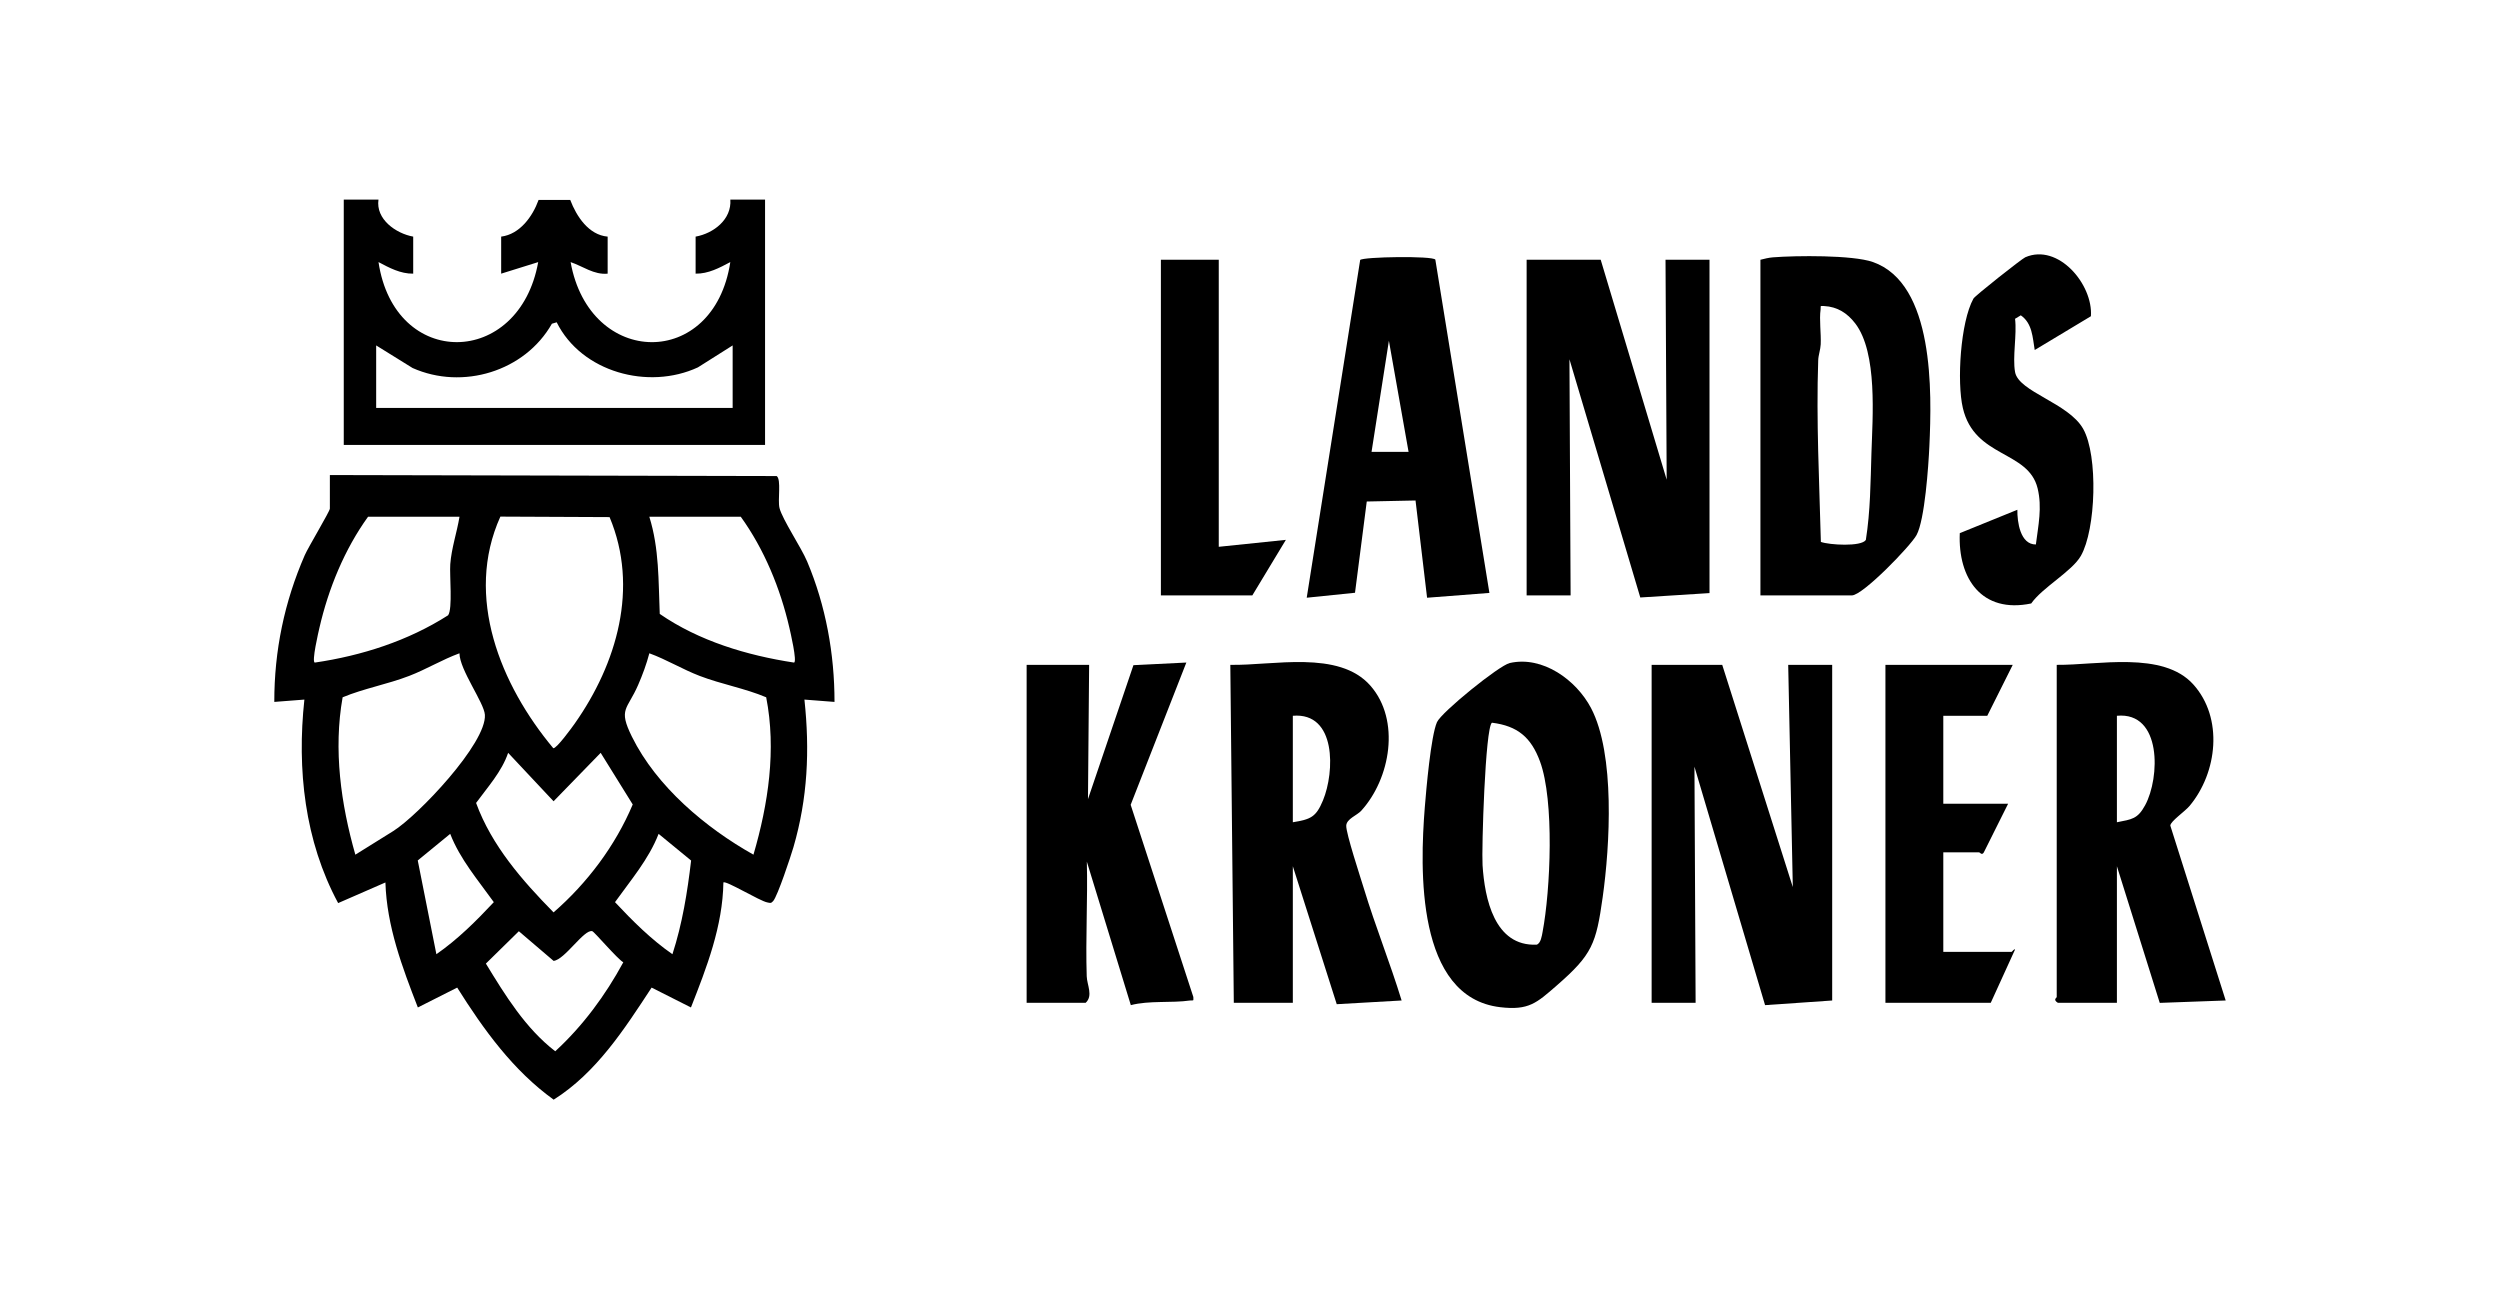
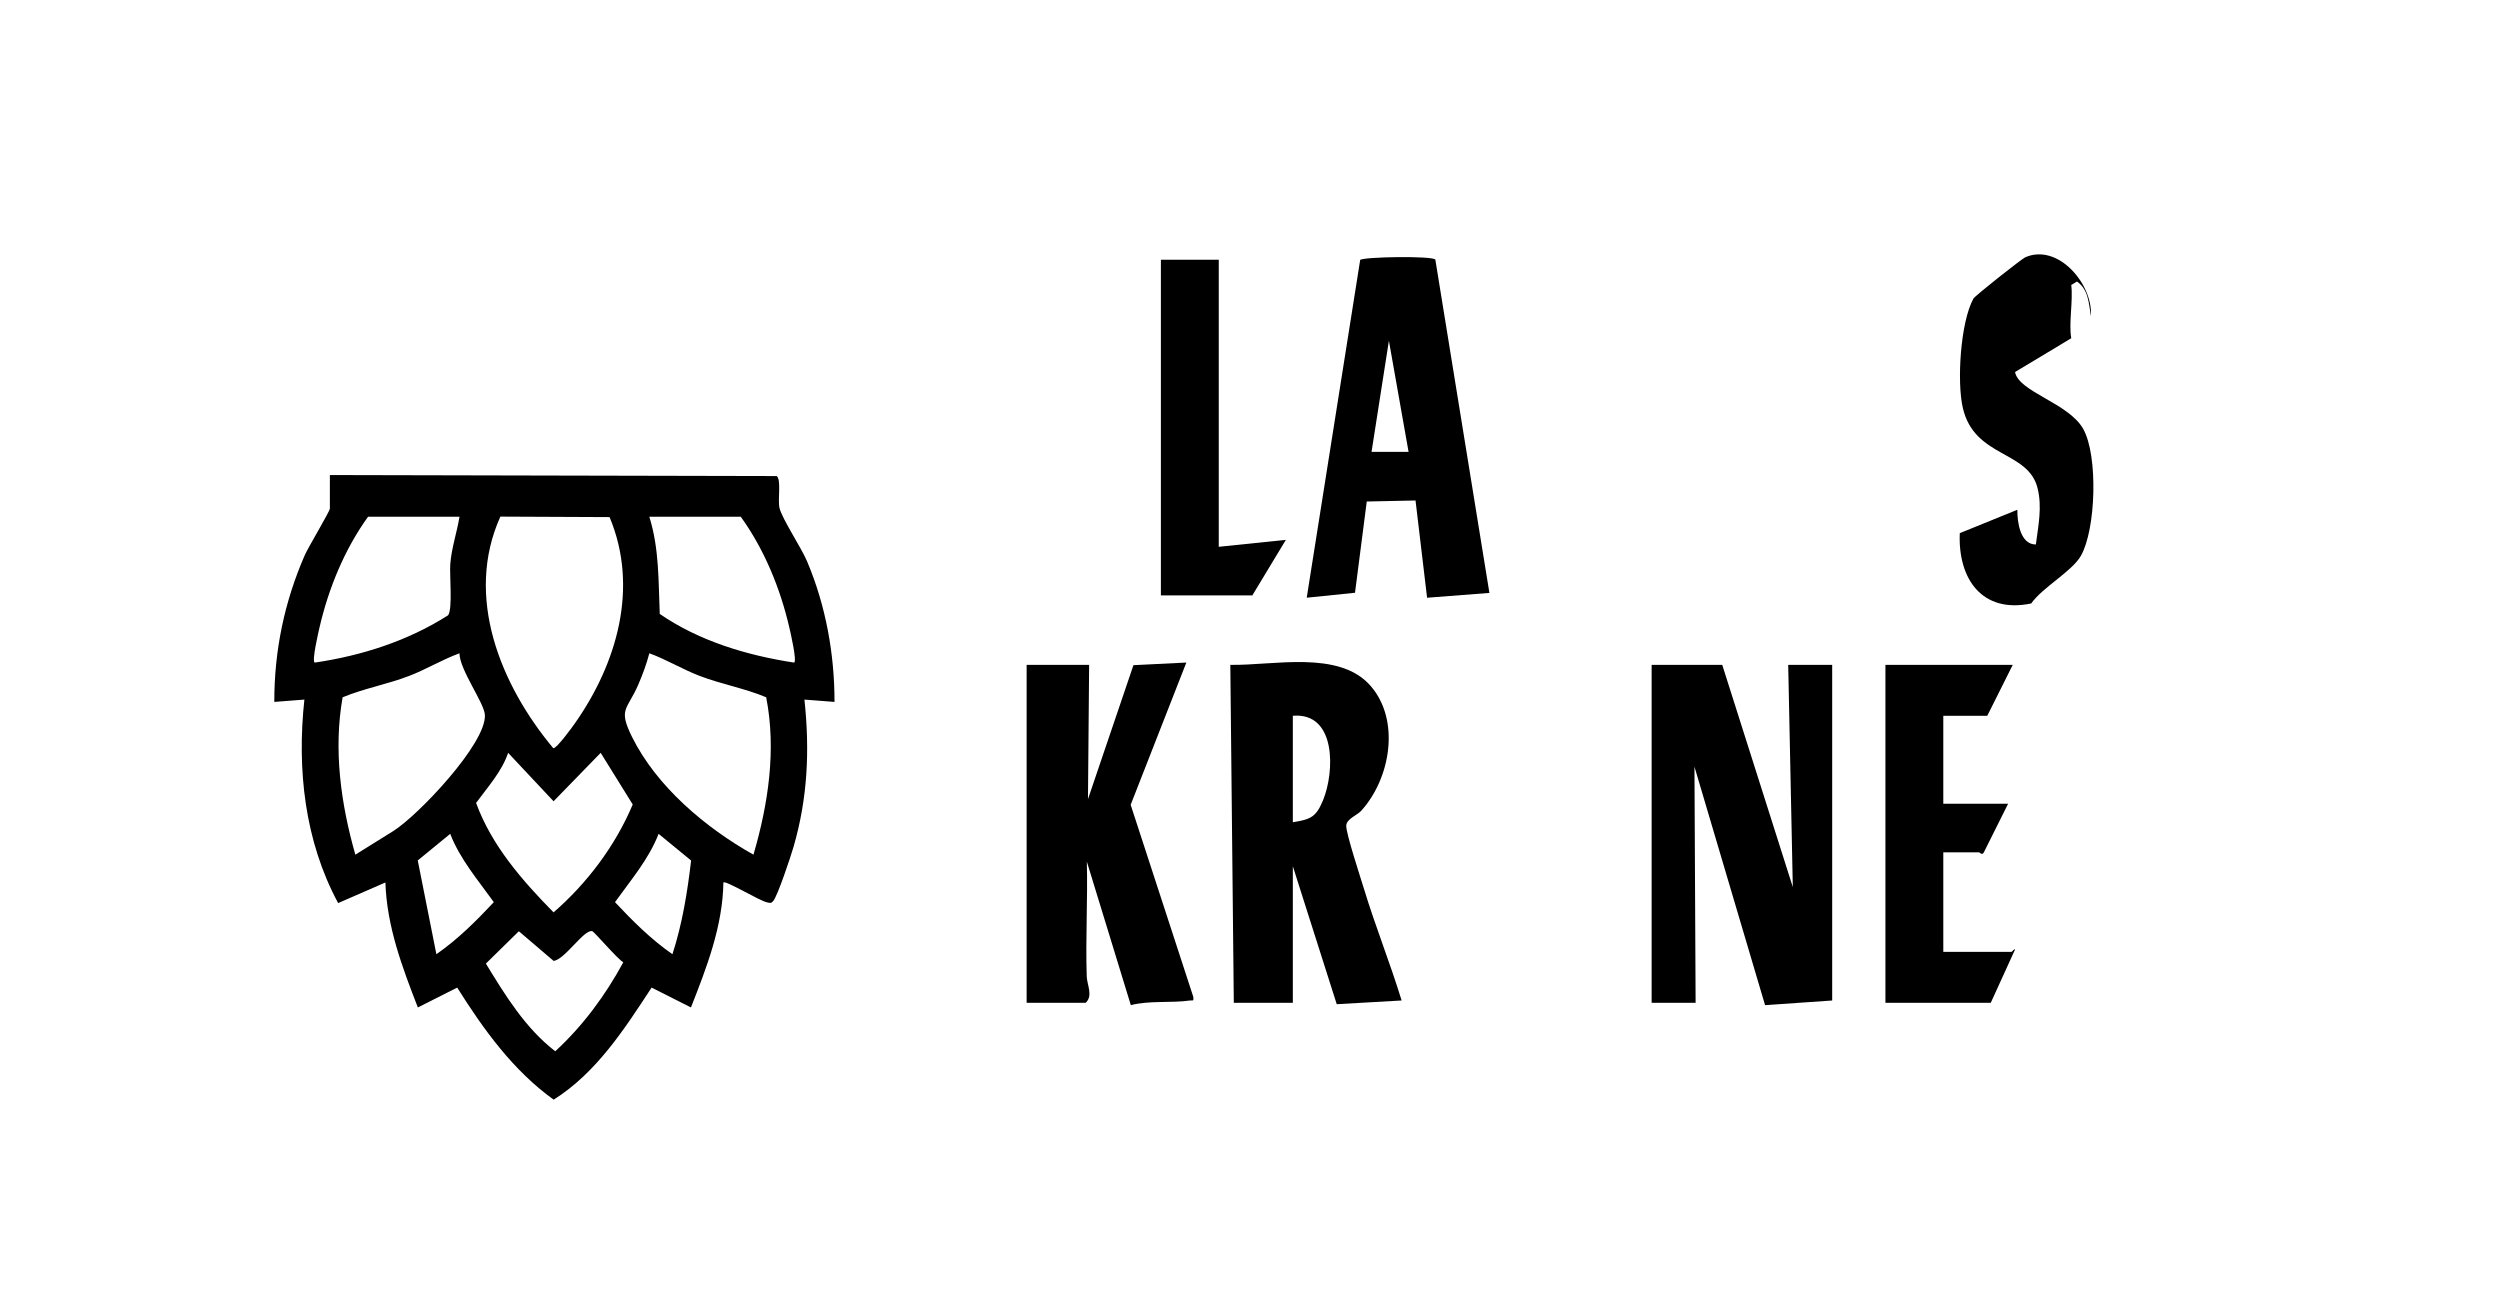
<svg xmlns="http://www.w3.org/2000/svg" id="uuid-e1ea8245-3e46-451e-82ad-e7e1c4017d7a" data-name="Ebene 1" viewBox="0 0 1080 561.278">
  <g>
    <path d="M142.504,205.221l193.026.437c2.077,1.497.359,10.465,1.217,13.821,1.261,4.934,9.351,16.962,11.931,23.069,8.067,19.094,11.837,39.959,11.831,60.679l-12.995-1.005c2.346,21.889,1.411,42.601-4.746,63.764-1.135,3.903-6.841,21.113-8.761,23.282-.987,1.115-1.317.799-2.532.578-3.234-.589-17.998-9.638-18.967-8.619-.307,18.914-7.202,36.672-14.018,53.995l-16.991-8.581c-11.741,17.904-23.829,36.776-42.315,48.417-17.558-12.634-30.263-30.285-41.677-48.417l-16.994,8.583c-6.743-17.392-13.417-35.018-14.015-53.998l-20.416,8.91c-14.485-26.863-17.839-57.819-14.589-87.914l-12.995,1.005c-.033-22.084,4.357-43.198,13.148-63.363,1.515-3.476,10.857-18.998,10.857-20.143v-14.5ZM198.504,223.221h-39.5c-10.17,14.108-17.108,31.02-21.011,47.989-.355,1.541-3.493,14.874-1.978,15.023,20.291-2.981,40.292-9.398,57.567-20.434,2.033-2.805.577-17.28.935-22.065.521-6.953,2.862-13.685,3.987-20.513ZM263.338,223.392l-47.174-.216c-15.626,34.599.105,72.805,22.851,100.044,1.339.348,8.131-9.015,9.304-10.684,18.186-25.864,27.794-58.681,15.019-89.144ZM320.004,223.221h-39.5c4.306,13.798,3.911,27.703,4.507,41.993,16.996,11.713,37.645,17.908,57.983,21.018,1.514-.148-1.624-13.481-1.978-15.023-3.903-16.968-10.841-33.881-21.011-47.989ZM198.491,282.221c-7.457,2.726-14.302,6.913-21.718,9.769-9.482,3.651-19.557,5.412-28.758,9.242-4.024,22.634-.755,46.078,5.496,67.987l16.324-10.167c10.786-6.735,40.452-38.032,39.64-50.27-.348-5.246-10.932-19.452-10.984-26.561ZM325.493,369.218c6.419-21.967,9.935-45.339,5.501-67.987-9.148-3.862-19.32-5.628-28.755-9.245-7.421-2.845-14.262-7.044-21.721-9.766-1.223,4.661-2.921,9.257-4.839,13.674-4.715,10.855-8.708,10.173-2.695,22.347,10.654,21.57,31.87,39.39,52.509,50.976ZM259.492,325.223l-20.351,20.925-19.625-20.925c-2.713,8.061-8.883,14.862-13.847,21.647,6.721,18.404,19.921,33.495,33.472,47.279,14.54-12.641,26.669-28.759,34.201-46.619l-13.85-22.307ZM194.491,360.224l-14.023,11.489,8.049,40.506c9.222-6.403,17.157-14.314,24.81-22.487-6.745-9.432-14.595-18.548-18.836-29.508ZM290.492,412.219c4.266-13.146,6.459-26.759,8.07-40.473l-14.044-11.522c-4.241,10.96-12.091,20.076-18.836,29.508,7.653,8.173,15.587,16.084,24.81,22.487ZM224.142,402.293l-14.242,13.98c8.345,13.682,17.121,27.978,29.967,37.876,11.953-10.976,21.691-24.22,29.401-38.439-2.495-1.371-12.485-13.156-13.393-13.43-3.481-1.049-11.909,12.365-16.723,12.827l-15.011-12.813Z" />
-     <path d="M163.504,86.221c-1.245,8.457,7.47,14.633,15,16v16c-5.493.084-10.334-2.533-14.99-5,6.938,46.504,60.766,45.715,68.99.01l-16,4.99v-16c8.045-1.019,13.561-8.641,16.158-15.838h13.684c2.697,7.073,7.934,15.118,16.158,15.838v16c-5.892.581-10.719-3.217-16-4.99,8.196,45.647,61.912,46.562,68.99-.01-4.656,2.467-9.497,5.084-14.99,5v-16c7.792-1.401,15.64-7.458,15-16h15v106h-182v-106h15ZM162.504,149.221v27h154v-27l-15.013,9.487c-21.402,9.915-50.274,2.089-61.005-19.479l-2.064.619c-11.706,20.637-38.593,28.742-60.179,19.136l-15.738-9.762Z" />
  </g>
  <polygon points="744.004 287.216 774.494 383.216 772.504 287.216 791.504 287.216 791.504 432.216 762.509 434.22 732.004 331.206 732.504 433.216 713.504 433.216 713.504 287.216 744.004 287.216" />
-   <polygon points="691.504 112.216 720.004 207.226 719.504 112.216 738.504 112.216 738.509 256.214 708.604 258.113 678.004 155.206 678.504 257.216 659.504 257.216 659.504 112.216 691.504 112.216" />
  <path d="M533.004,433.216l-1.505-146.005c18.223.39,46.873-6.558,60.515,8.995,13.082,14.915,8.677,40.137-3.972,54.048-1.81,1.99-6.305,3.477-6.463,6.398-.175,3.223,6.216,22.575,7.659,27.33,4.926,16.229,11.301,32.021,16.262,48.228l-28.029,1.601-18.967-59.595v59h-25.5ZM558.504,355.216c7.762-1.271,10.027-2.221,13.032-9.468,5.078-12.247,5.866-38.135-13.032-36.532v46Z" />
-   <path d="M888.504,287.216c17.65.188,45.857-6.173,59.021,8.479,13.036,14.508,10.41,38.017-1.606,52.436-2.031,2.438-8.236,6.635-8.347,8.517l23.929,75.563-28.488,1.034-18.508-59.029v59h-25.5c-2.274-1.391-.5-2.15-.5-2.5v-143.5ZM914.504,355.216c6.465-1.284,8.929-1.37,12.177-7.323,6.453-11.825,7.359-40.508-12.177-38.677v46Z" />
-   <path d="M760.504,257.216V112.216c1.832-.462,3.527-.898,5.452-1.049,9.939-.782,34.315-1.041,43.083,2.013,26.69,9.298,25.513,56.303,24.454,79.526-.384,8.413-1.975,31.915-5.552,38.448-2.586,4.725-23.224,26.062-27.938,26.062h-39.5ZM786.614,234.11c3.617,1.325,17.46,2.156,19.431-.854,1.976-12.502,2.024-24.99,2.419-37.581.48-15.336,2.7-43.272-6.985-55.933-3.42-4.47-7.698-7.228-13.482-7.537-2.087-.112-1.281-.019-1.498,1.479-.638,4.417.269,10.361.047,15.073-.111,2.367-1.002,4.553-1.082,6.918-.889,26.137.481,52.421,1.151,78.435Z" />
-   <path d="M652.213,286.424c14.264-3.231,28.772,7.388,35.118,19.465,10.474,19.934,8.153,59.499,5.031,81.683-2.84,20.179-4.47,24.777-19.843,38.157-8.702,7.574-12.082,10.824-24.406,9.379-36.468-4.278-34.716-59.748-32.598-86.383.608-7.649,2.628-30.768,5.254-36.746,1.89-4.301,26.839-24.512,31.445-25.555ZM644.515,312.208c-2.895,2.08-4.5,54.553-4.052,61.549.913,14.269,5.068,35.19,23.399,34.336,1.789-.62,2.218-3.823,2.533-5.488,3.426-18.084,5.137-56.733-1.117-73.663-3.837-10.389-9.666-15.353-20.763-16.734Z" />
  <path d="M470.504,287.216l-.5,58.01,19.641-57.869,22.854-1.135-24.052,61.455,27.079,83.035c.105,2.094,0,1.294-1.489,1.51-7.937,1.151-17.554-.08-25.522,2l-19.001-62.002c.416,16.471-.578,33.065-.051,49.537.12,3.751,2.857,8.419-.459,11.458h-25.5v-146h27Z" />
  <path d="M643.422,256.14l-26.923,2.082-4.99-42.012-21.071.44-5.075,39.424-20.86,2.138,23.091-145.909c1.285-1.377,31.321-1.849,32.471-.146l23.358,143.984ZM608.504,195.216l-8.5-48.01-7.5,48.01h16Z" />
-   <path d="M870.504,160.716c1.514,8.583,23.151,13.367,29.436,24.564,6.522,11.619,5.501,43.467-1.01,54.862-3.837,6.715-16.641,13.658-21.445,20.556-21.316,4.454-31.699-10.712-30.86-30.371l24.874-10.106c-.072,5.314,1.24,15.029,7.999,15,1.036-8.254,2.761-15.991.753-24.251-4.011-16.493-27.236-13.047-32.299-34.701-2.634-11.264-1.056-37.098,4.574-47.274.693-1.253,20.902-17.206,22.4-17.856,14.236-6.177,29.322,11.751,28.349,25.473l-24.278,14.598c-.923-5.444-1.008-11.505-6.01-14.988l-2.484,1.495c.852,6.939-1.158,16.437,0,23Z" />
+   <path d="M870.504,160.716c1.514,8.583,23.151,13.367,29.436,24.564,6.522,11.619,5.501,43.467-1.01,54.862-3.837,6.715-16.641,13.658-21.445,20.556-21.316,4.454-31.699-10.712-30.86-30.371l24.874-10.106c-.072,5.314,1.24,15.029,7.999,15,1.036-8.254,2.761-15.991.753-24.251-4.011-16.493-27.236-13.047-32.299-34.701-2.634-11.264-1.056-37.098,4.574-47.274.693-1.253,20.902-17.206,22.4-17.856,14.236-6.177,29.322,11.751,28.349,25.473c-.923-5.444-1.008-11.505-6.01-14.988l-2.484,1.495c.852,6.939-1.158,16.437,0,23Z" />
  <path d="M869.504,287.216l-11,22h-19v38h28l-10.527,21.076c-.84,1.354-1.679-.076-1.973-.076h-15.5v43h29.5c.216,0,1.122-1.49,1.49-1l-10.49,23h-45.5v-146h55Z" />
  <polygon points="526.504 112.216 526.504 236.216 555.495 233.216 541.004 257.216 501.504 257.216 501.504 112.216 526.504 112.216" />
</svg>